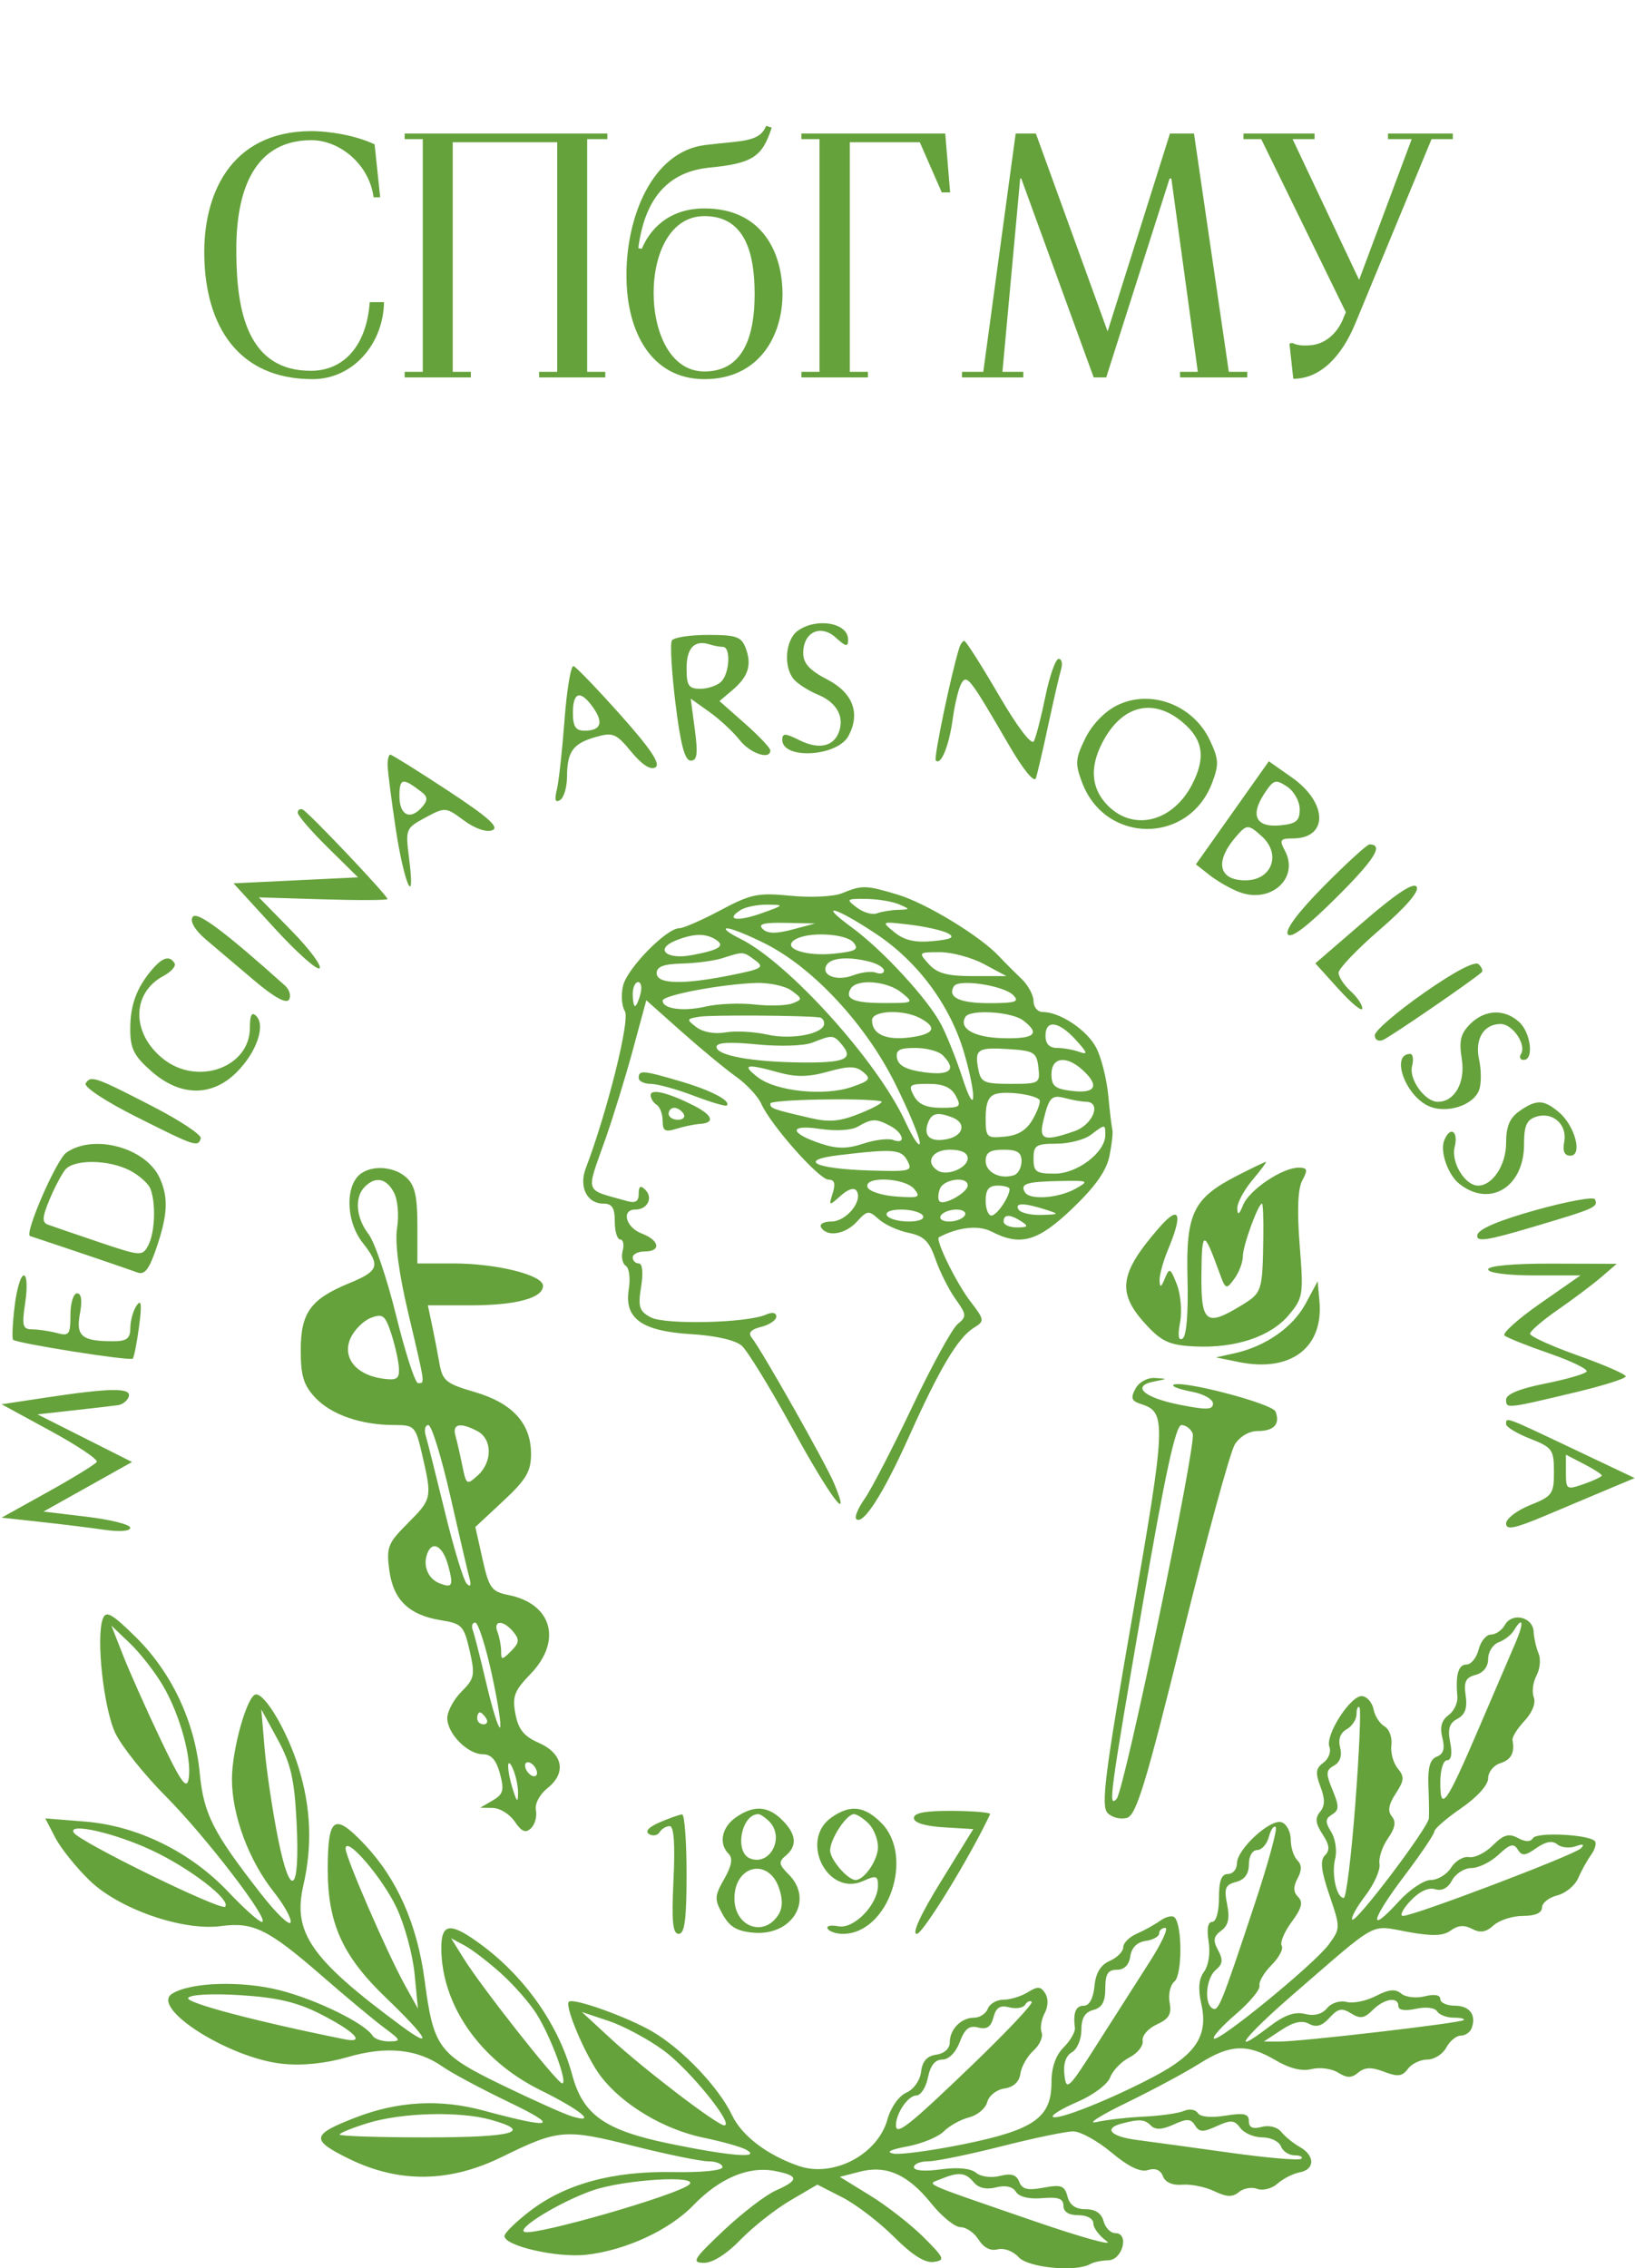
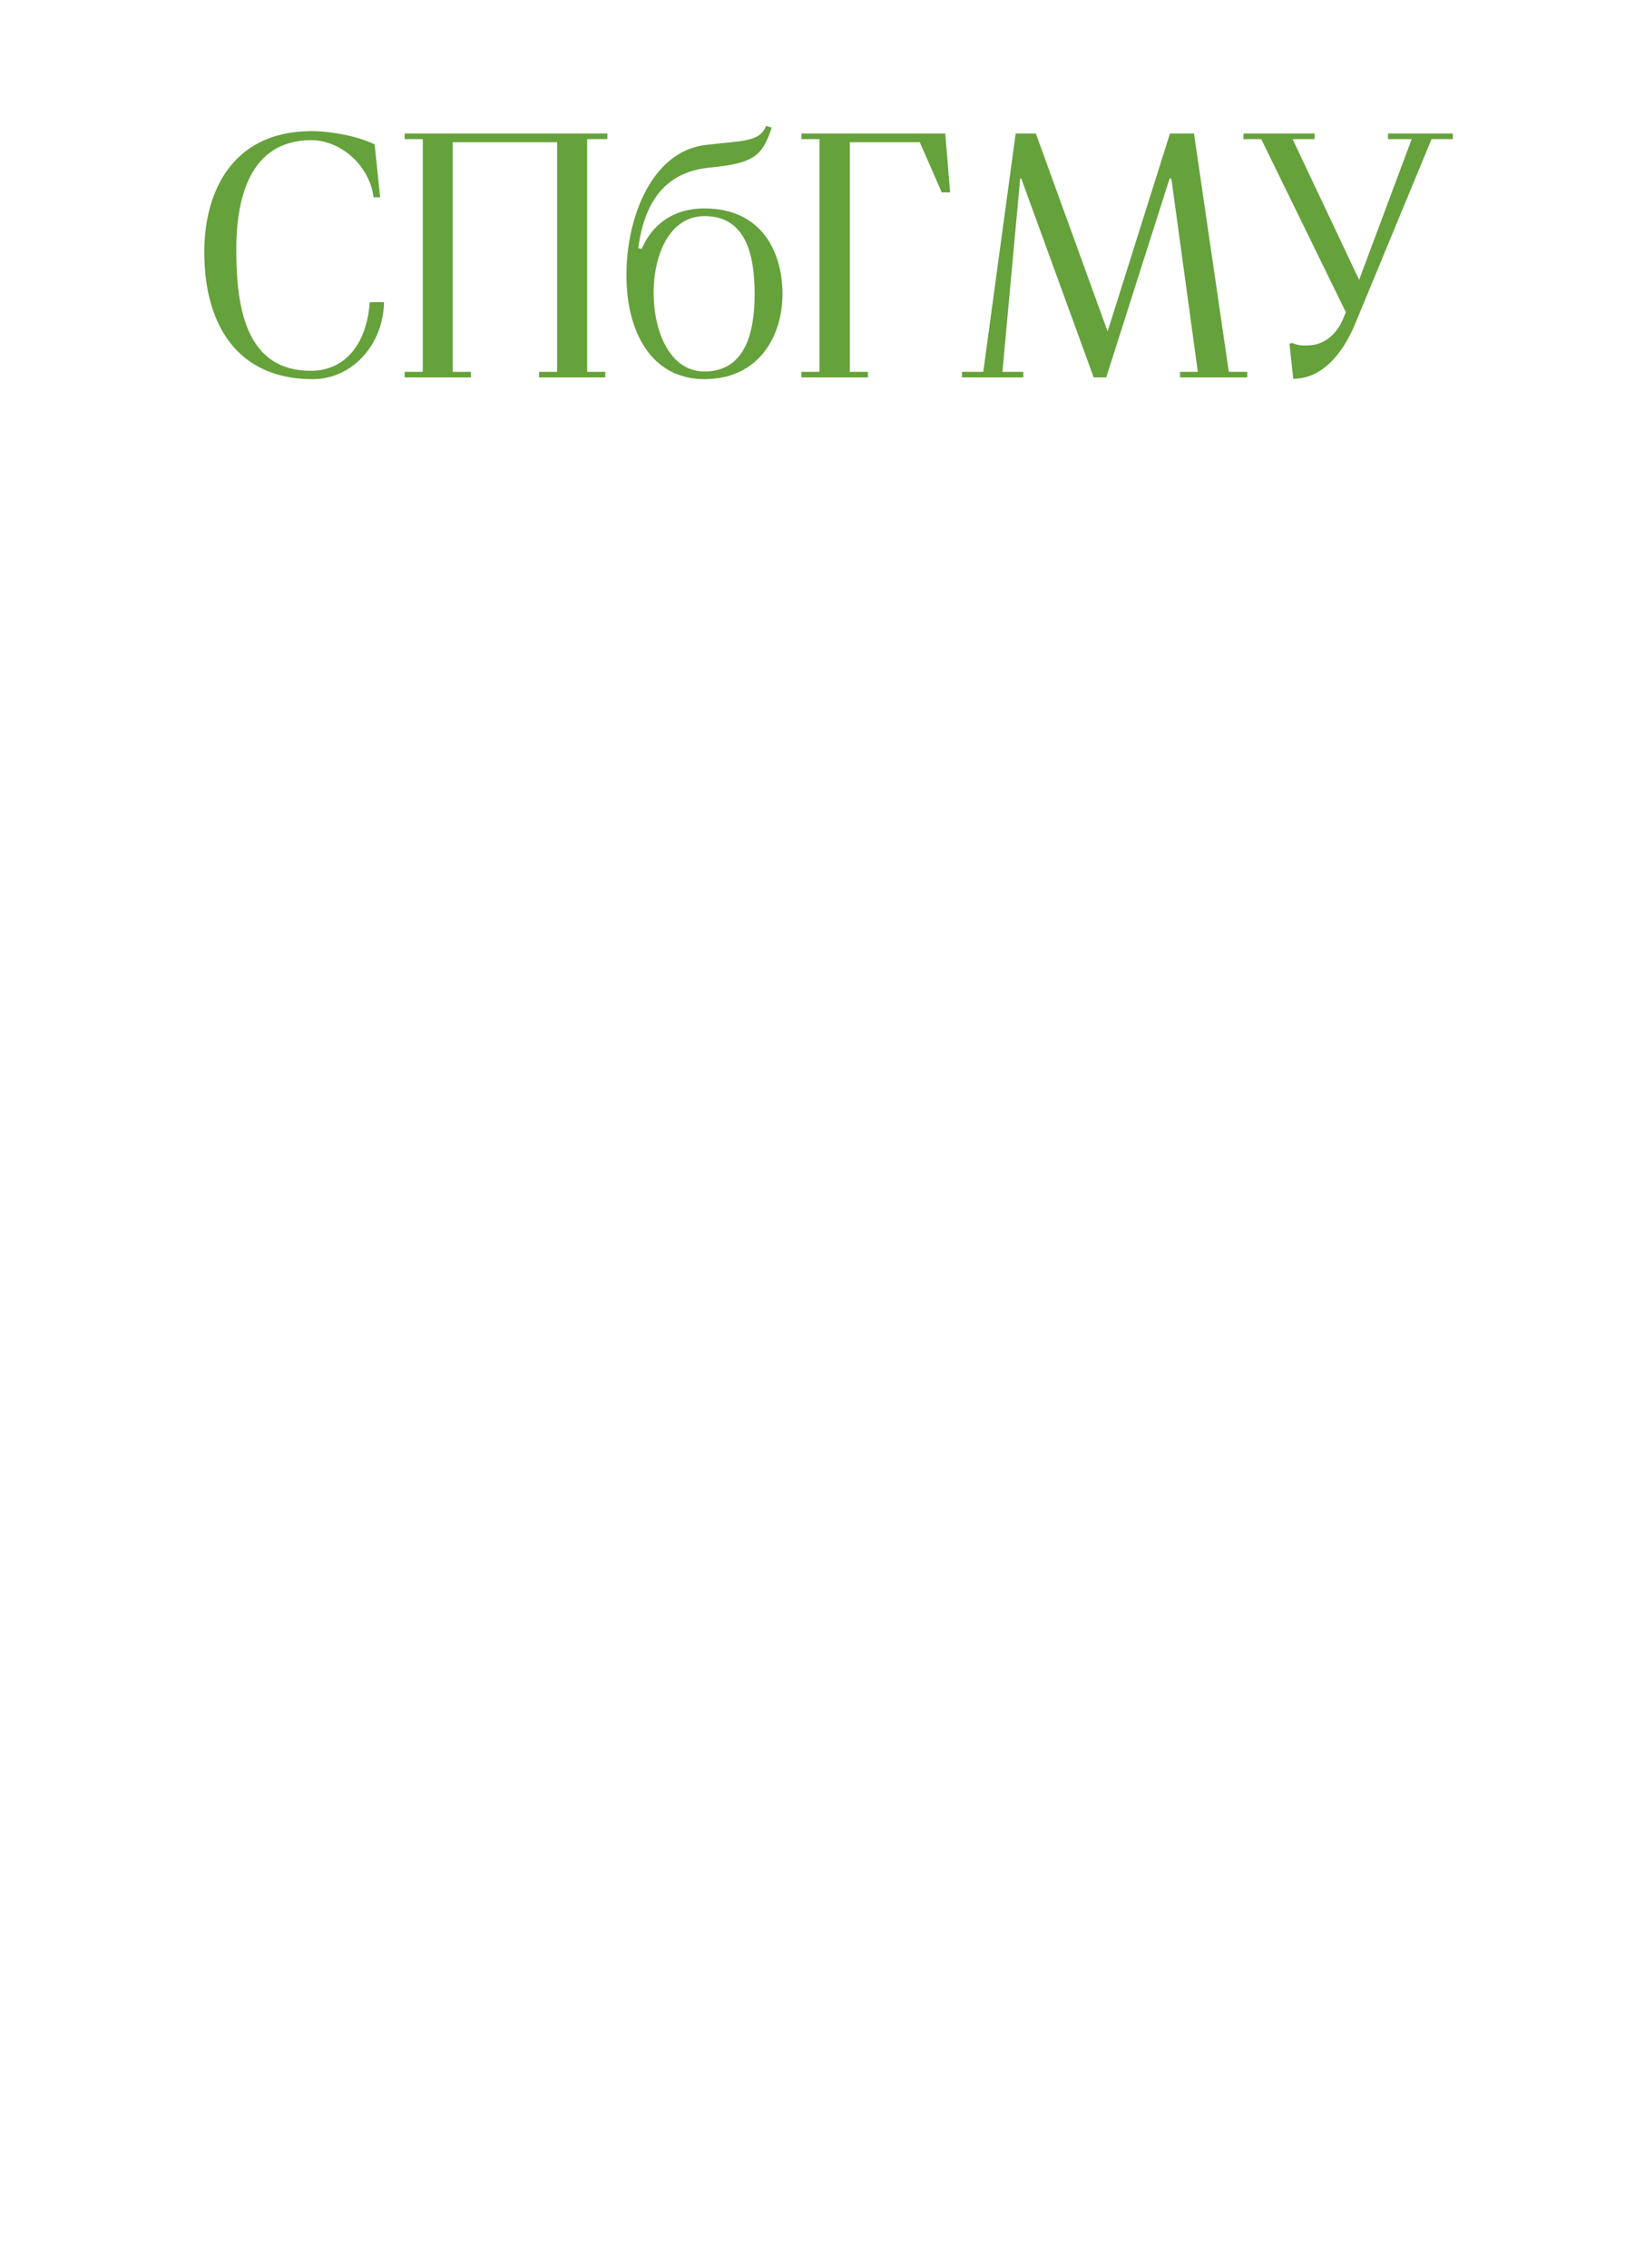
<svg xmlns="http://www.w3.org/2000/svg" width="845" height="1172" viewBox="0 0 845 1172" fill="none">
  <path d="M161.563 195.9C123.043 195.9 106.123 168.36 105.583 132C105.043 101.22 118.543 68.1 160.483 67.74C170.743 67.74 184.063 70.08 193.603 74.58L196.483 101.94H193.063C190.903 85.02 175.603 72.24 160.483 72.42C129.163 72.78 121.603 102.12 122.143 132C122.503 159.54 127.363 192.12 161.383 191.58C177.943 191.22 189.463 178.44 191.083 156.12H198.463C198.103 177.9 182.263 195.9 161.563 195.9ZM209.138 195V192.12H218.498V71.88H209.138V69H313.898V71.88H303.458V192.12H312.818V195H278.618V192.12H287.978V73.5H233.978V192.12H243.338V195H209.138ZM364.088 191.94C384.968 191.94 390.008 172.14 390.008 151.98C390.008 131.64 385.508 111.66 364.088 111.66C346.268 111.66 337.808 131.28 337.808 151.26C337.808 171.42 346.268 191.94 364.088 191.94ZM364.088 195.9C336.728 195.9 323.768 171.6 323.768 142.44C323.588 112.74 336.728 78.36 364.448 74.94C383.168 72.6 392.528 73.68 395.948 65.04L398.828 65.94C393.968 80.88 389.288 84.48 366.248 86.64C349.868 88.44 333.848 97.44 329.888 128.22L331.688 128.58C335.468 119.4 344.828 107.7 364.088 107.7C393.968 107.7 404.408 130.56 404.408 151.98C404.408 173.22 392.528 195.9 364.088 195.9ZM414.182 195V192.12H423.542V71.88H414.182V69H488.522L491.042 99.42H486.722L475.382 73.5H439.202V192.12H448.562V195H414.182ZM497.196 195V192.12H508.176L524.916 69H535.356L572.436 171.24L604.656 69H617.076L635.076 192.12H644.616V195H609.876V192.12H619.056L605.376 92.22H604.476L571.716 195H565.236L527.796 92.22H527.256L518.076 192.12H528.876V195H497.196ZM668.394 195.72L666.414 177.54L667.854 177.18C670.734 178.62 673.974 178.62 676.674 178.44C684.774 178.08 691.434 172.14 694.494 163.86L695.574 161.34L651.834 71.88H642.654V69H679.374V71.88H668.034L702.414 144.6L729.594 71.88H717.354V69H750.834V71.88H739.854L700.614 166.74C693.414 184.38 682.254 195.72 668.394 195.72Z" fill="#65A23B" />
-   <path fill-rule="evenodd" clip-rule="evenodd" d="M412.23 325.977C405.905 330.603 404.783 344.382 410.196 350.908C412.165 353.283 417.857 356.917 422.847 358.983C432.465 362.967 436.558 370.436 433.497 378.413C430.65 385.842 423.026 387.36 413.204 382.461C405.831 378.781 404.297 378.737 404.297 382.207C404.297 392.624 432.771 390.976 438.521 380.228C444.791 368.509 440.793 357.938 427.484 351.05C418.438 346.371 415.118 342.721 415.118 337.463C415.118 326.589 424.074 322.315 431.939 329.437C437.266 334.259 438.305 334.417 438.305 330.412C438.305 321.746 421.845 318.943 412.23 325.977ZM347.236 330.931C346.259 332.515 347.097 347.128 349.097 363.406C351.71 384.685 353.926 393.005 356.981 393.005C360.31 393.005 360.768 389.544 359.105 376.993L356.984 360.984L366.595 367.832C371.879 371.596 378.9 378.106 382.196 382.294C387.729 389.333 398.114 392.844 398.114 387.676C398.114 386.448 392.203 380.219 384.975 373.838L371.836 362.234L378.343 356.741C386.706 349.686 388.663 343.689 385.442 335.014C383.191 328.961 380.656 328.055 365.934 328.055C356.628 328.055 348.213 329.351 347.236 330.931ZM373.635 334.241C377.772 334.241 377.11 347.831 372.763 352.179C370.723 354.22 365.854 355.89 361.943 355.89C355.911 355.89 354.832 354.288 354.832 345.322C354.832 334.763 358.922 330.486 366.679 332.939C368.942 333.656 372.074 334.241 373.635 334.241ZM495.675 335.014C491.294 349.408 482.489 391.724 483.624 392.915C486.292 395.711 490.469 385.461 492.407 371.355C493.483 363.536 495.508 355.284 496.912 353.014C499.79 348.353 501.166 350.15 521.465 385.037C528.835 397.703 534.517 404.652 535.377 402.048C536.175 399.626 539.062 387.205 541.795 374.448C544.528 361.69 547.496 348.817 548.389 345.839C549.286 342.86 548.723 340.426 547.14 340.426C545.557 340.426 542.478 349.126 540.299 359.757C538.119 370.39 535.436 380.831 534.338 382.962C533.142 385.285 525.836 375.682 516.107 358.993C507.176 343.677 499.19 331.148 498.362 331.148C497.53 331.148 496.321 332.889 495.675 335.014ZM291.755 372.02C290.571 387.815 288.774 404.077 287.76 408.156C286.483 413.287 287.009 414.902 289.458 413.386C291.405 412.183 293.022 406.755 293.047 401.327C293.112 388.303 296.086 384.184 307.865 380.803C316.765 378.249 318.441 378.944 326.263 388.439C331.809 395.173 336.255 398.027 338.768 396.472C341.535 394.761 336.32 386.943 320.822 369.564C308.805 356.088 297.833 344.67 296.438 344.184C295.044 343.702 292.936 356.228 291.755 372.02ZM306.61 365.673C312.072 373.476 310.524 377.54 302.093 377.54C297.486 377.54 296.092 375.385 296.092 368.262C296.092 357.332 300.08 356.348 306.61 365.673ZM577.259 364.489C570.803 367.711 564.336 374.457 560.848 381.598C555.726 392.089 555.556 394.61 559.306 404.463C571.381 436.205 614.354 436.286 626.411 404.59C630.063 395.002 629.914 392.25 625.224 382.365C616.559 364.093 594.506 355.875 577.259 364.489ZM611.195 373.176C621.851 382.146 623.267 391.452 616.089 405.342C606.143 424.582 585.986 429.686 572.649 416.34C563.989 407.68 562.988 396.7 569.678 383.76C579.695 364.387 595.857 360.264 611.195 373.176ZM200.321 395.324C200.355 398.303 202.22 412.922 204.458 427.814C208.78 456.568 214.846 470.406 211.454 443.77C209.485 428.318 209.63 427.944 219.832 422.448C230.059 416.94 230.356 416.962 239.742 423.905C245.43 428.111 251.354 430.153 254.439 428.968C258.27 427.496 252.312 422.192 231.389 408.447C215.869 398.253 202.516 389.912 201.713 389.912C200.909 389.912 200.284 392.346 200.321 395.324ZM618.073 446.597L625.209 452.214C629.135 455.303 635.989 459.216 640.438 460.908C656.805 467.134 671.638 453.695 664.051 439.515C661.093 433.981 661.594 433.211 668.138 433.211C686.577 433.211 686.28 414.766 667.631 401.683L655.757 393.354L618.073 446.597ZM218.067 409.359C221.004 411.633 221.1 413.43 218.463 416.612C212.286 424.057 206.436 421.511 206.436 411.379C206.436 401.909 208.075 401.624 218.067 409.359ZM671.719 418.125C671.719 424.165 669.919 425.652 661.649 426.45C649.162 427.654 645.984 421.418 653.354 410.167C658.168 402.815 659.235 402.478 665.183 406.427C668.788 408.821 671.719 414.067 671.719 418.125ZM153.88 419.925C153.88 421.406 160.898 429.525 169.474 437.968L185.067 453.315L120.679 456.408L141.789 479.474C153.397 492.164 163.915 501.523 165.164 500.276C166.41 499.027 159.859 490.28 150.606 480.835L133.784 463.663L167.022 464.675C185.302 465.231 200.259 465.16 200.256 464.517C200.25 462.683 159.231 419.417 156.405 418.264C155.014 417.695 153.88 418.443 153.88 419.925ZM652.152 432.144C662.36 441.386 657.318 454.861 643.653 454.861C629.775 454.861 627.639 445.277 638.66 432.438C644.377 425.782 645.106 425.764 652.152 432.144ZM684.397 457.639C671.15 470.993 664.098 480.368 665.538 482.7C667.084 485.202 675.28 479.032 690.494 463.914C710.462 444.07 715.325 436.304 707.779 436.304C706.557 436.304 696.037 445.904 684.397 457.639ZM704.836 476.134L679.787 497.75L691.857 511.098C698.495 518.444 703.982 522.925 704.053 521.063C704.124 519.201 701.398 515.156 697.997 512.079C694.596 509.001 691.814 504.733 691.814 502.596C691.814 500.459 701.407 490.429 713.13 480.309C726.597 468.686 733.606 460.549 732.165 458.214C730.619 455.712 721.771 461.514 704.836 476.134ZM435.213 461.514C430.913 463.277 419.137 463.861 408.663 462.831C391.739 461.164 388.079 461.916 372.395 470.291C362.799 475.413 353.184 479.61 351.026 479.619C344.432 479.644 324.303 500.181 322.043 509.19C320.871 513.857 321.288 519.854 322.967 522.517C325.712 526.872 313.866 574.368 302.717 603.704C299.097 613.224 303.376 621.874 311.705 621.874C316.342 621.874 317.733 624.015 317.733 631.153C317.733 636.256 318.995 640.431 320.534 640.431C322.077 640.431 322.652 643.057 321.811 646.267C320.973 649.478 321.706 652.982 323.443 654.055C325.181 655.132 325.867 660.522 324.974 666.04C322.507 681.257 331.577 687.795 357.327 689.351C369.885 690.108 380.118 692.453 383.358 695.311C386.292 697.902 398.117 717.202 409.636 738.199C429.376 774.187 440.401 788.714 431.089 766.464C426.748 756.094 393.477 697.281 388.425 691.046C386.49 688.655 388.073 686.91 393.393 685.574C397.691 684.495 401.206 682.098 401.206 680.248C401.206 678.195 399.097 677.814 395.795 679.274C385.995 683.601 343.653 684.585 336.31 680.654C330.365 677.468 329.673 675.275 331.333 664.88C332.511 657.522 332.041 652.803 330.137 652.803C328.415 652.803 327.008 651.411 327.008 649.71C327.008 648.009 329.79 646.617 333.191 646.617C341.86 646.617 340.901 640.858 331.645 637.338C323.388 634.196 320.945 624.967 328.371 624.967C334.595 624.967 337.665 618.927 333.54 614.801C331.015 612.274 330.099 612.812 330.099 616.824C330.099 620.813 328.43 621.816 323.916 620.535C301.623 614.21 302.724 617.346 312.799 588.803C316.886 577.223 323.332 556.291 327.125 542.286L334.02 516.823L352.217 533.008C362.227 541.909 374.909 552.388 380.399 556.291C385.893 560.194 391.776 566.528 393.477 570.366C398.318 581.287 423.332 609.503 428.177 609.503C431.281 609.503 431.914 611.51 430.372 616.462C428.26 623.257 428.356 623.291 434.496 617.807C438.394 614.325 441.526 613.397 442.741 615.361C446.003 620.643 437.291 631.153 429.648 631.153C425.657 631.153 423.329 632.523 424.392 634.246C427.54 639.34 436.969 637.756 442.964 631.128C448.176 625.369 448.986 625.283 454.137 629.947C457.194 632.712 464.141 635.885 469.579 636.998C477.509 638.622 480.263 641.328 483.503 650.684C485.723 657.099 490.357 666.306 493.801 671.146C499.607 679.302 499.688 680.248 494.911 684.158C492.079 686.474 481.497 705.767 471.397 727.031C461.297 748.294 450.263 769.597 446.878 774.376C443.492 779.151 441.535 783.871 442.528 784.864C445.959 788.297 456.554 771.769 469.684 742.495C485.442 707.363 495.02 691.234 503.129 686.168C508.993 682.503 508.95 682.163 501.388 672.244C494.092 662.675 483.185 640.357 485.269 639.262C495.288 633.998 505.741 632.888 512.502 636.364C527.459 644.059 536.406 641.48 554.356 624.305C566.079 613.088 571.876 604.848 573.397 597.243C574.603 591.227 575.28 585.193 574.909 583.832C574.535 582.468 573.57 574.421 572.763 565.947C571.956 557.472 569.174 546.431 566.58 541.414C561.844 532.253 547.882 522.904 538.935 522.904C536.298 522.904 534.143 520.364 534.143 517.259C534.143 514.154 531.312 508.936 527.852 505.661C524.393 502.386 519.174 497.159 516.259 494.041C506.523 483.637 478.65 466.673 464.085 462.29C447.474 457.286 445.644 457.24 435.213 461.514ZM464.583 467.233C470.568 469.806 470.553 469.899 464.064 470.109C460.375 470.226 455.466 471.052 453.153 471.94C450.841 472.827 446.207 471.482 442.852 468.946C437.083 464.582 437.334 464.344 447.579 464.455C453.531 464.52 461.182 465.77 464.583 467.233ZM393.594 471.869C381.045 476.341 374.609 475.354 382.746 470.205C385.247 468.621 391.467 467.366 396.568 467.415C405.518 467.502 405.413 467.656 393.594 471.869ZM99.524 473.826C98.083 476.162 100.776 480.655 106.56 485.564C111.714 489.94 122.97 499.475 131.577 506.756C141.714 515.329 147.978 518.765 149.372 516.511C150.553 514.596 149.616 511.324 147.288 509.239C115.624 480.856 101.604 470.461 99.524 473.826ZM453.039 482.706C474.637 497.131 491.294 519.78 498.38 544.343C505.027 567.379 504.205 577.999 497.409 556.925C494.389 547.569 489.445 535.173 486.422 529.377C479.58 516.26 456.146 490.809 440.16 479.134C421.932 465.819 431.899 468.584 453.039 482.706ZM409.457 480.29C401.023 482.527 396.615 482.434 394.154 479.972C391.603 477.42 394.713 476.595 405.998 476.83L421.301 477.151L409.457 480.29ZM490.036 482.295C493.669 484.33 491.619 485.363 482.165 486.266C472.952 487.144 467.415 485.882 462.345 481.747C455.314 476.016 455.317 476.013 470.216 477.779C478.418 478.75 487.334 480.785 490.036 482.295ZM395.811 487.735C420.401 500.202 447.344 529.241 462.493 559.603C469.594 573.833 475.391 587.751 475.373 590.531C475.357 593.312 471.916 588.221 467.727 579.221C453.178 547.959 407.271 497.202 382.505 485.001C376.637 482.109 373.62 479.712 375.802 479.675C377.985 479.635 386.988 483.263 395.811 487.735ZM369.848 485.449C375.057 488.752 371.901 490.812 357.482 493.519C344.327 495.987 338.202 490.382 349.224 485.96C358.409 482.273 364.595 482.121 369.848 485.449ZM441.118 487.002C444.055 490.54 442.333 491.555 431.451 492.708C416.228 494.316 403.787 489.971 410.836 485.505C417.532 481.262 437.164 482.233 441.118 487.002ZM390.209 496.104C395.267 499.803 393.99 500.607 377.92 503.836C352.736 508.896 339.374 508.537 339.374 502.8C339.374 499.454 343.031 498.074 352.513 497.852C359.741 497.682 369.131 496.429 373.382 495.068C384.304 491.567 383.982 491.548 390.209 496.104ZM508.604 498.161L520.139 504.347H502.888C489.563 504.347 484.363 502.939 480.041 498.161C474.541 492.083 474.64 491.975 485.757 491.975C491.977 491.975 502.257 494.759 508.604 498.161ZM79.011 500.481C70.729 509.982 67.316 519.078 67.316 531.659C67.316 541.813 69.186 545.555 78.244 553.51C93.207 566.655 109.503 566.822 122.358 553.962C132.591 543.725 137.377 529.9 132.409 524.929C130.121 522.641 129.147 524.459 129.147 531.025C129.147 551.444 102.26 561.211 84.505 547.241C67.872 534.149 67.829 513.177 84.418 504.294C88.499 502.11 91.108 499.138 90.215 497.694C87.723 493.661 84.192 494.539 79.011 500.481ZM449.898 497.017C453.725 498.043 456.854 500.069 456.854 501.517C456.854 502.967 455.008 503.443 452.748 502.577C450.492 501.711 445.159 502.327 440.898 503.948C432.319 507.211 423.957 503.873 427.271 498.507C429.599 494.737 439.065 494.112 449.898 497.017ZM735.999 512.966C722.086 522.684 710.629 532.525 710.533 534.833C710.437 537.186 712.261 538.3 714.682 537.372C718.129 536.048 760.428 507.053 765.804 502.327C766.543 501.681 765.829 499.834 764.218 498.223C762.379 496.382 751.911 501.851 735.999 512.966ZM330.996 513.625C330.106 517.027 328.844 519.811 328.192 519.811C327.543 519.811 327.008 517.027 327.008 513.625C327.008 510.223 328.269 507.439 329.809 507.439C331.352 507.439 331.883 510.223 330.996 513.625ZM409.117 511.859C414.799 516.044 414.824 516.39 409.565 518.428C406.508 519.613 397.743 519.876 390.082 519.013C382.421 518.15 371.007 518.626 364.719 520.077C353.064 522.764 342.466 521.305 342.466 517.009C342.466 514.222 372.442 508.537 390.568 507.888C397.468 507.64 405.815 509.428 409.117 511.859ZM465.922 512.852C472.476 518.175 472.33 518.264 457.25 518.264C441.127 518.264 436.341 516.211 439.724 510.739C442.899 505.596 458.545 506.858 465.922 512.852ZM523.638 514.16C527.045 517.572 525.011 518.274 511.618 518.32C495.95 518.376 489.452 515.314 493.013 509.552C495.421 505.652 518.621 509.144 523.638 514.16ZM423.62 525.693C424.896 525.86 425.938 527.274 425.938 528.833C425.938 534.161 409.253 537.421 396.568 534.573C389.767 533.045 380.028 532.532 374.927 533.432C369.418 534.403 363.352 533.326 359.992 530.781C354.619 526.714 354.699 526.433 361.538 525.316C367.483 524.342 415.563 524.636 423.62 525.693ZM475.608 526.105C484.74 530.994 482.789 534.446 469.993 536.051C457.803 537.582 450.671 534.301 450.671 527.165C450.671 522.059 466.769 521.373 475.608 526.105ZM528.733 527.209C537.875 534.152 534.839 536.84 518.33 536.422C503.419 536.048 495.261 531.387 498.977 525.372C501.428 521.404 522.828 522.724 528.733 527.209ZM759.797 529.12C754.876 534.044 753.976 537.792 755.469 547.145C757.414 559.316 751.834 569.296 743.084 569.296C736.441 569.296 728.013 557.602 729.781 550.841C730.687 547.383 730.245 544.553 728.804 544.553C718.84 544.553 725.821 565.257 737.801 571.229C747.131 575.884 761.89 571.226 764.571 562.783C765.616 559.486 765.551 552.585 764.422 547.451C762.094 536.849 766.8 529.089 775.555 529.089C781.803 529.089 789.047 539.794 786.067 544.618C785.037 546.282 785.671 547.646 787.47 547.646C792.874 547.646 791.161 533.518 785.09 528.022C777.478 521.131 767.344 521.571 759.797 529.12ZM556.019 537.316C562.054 543.941 562.41 545.147 557.85 543.502C554.736 542.379 549.518 541.461 546.256 541.461C542.389 541.461 540.327 539.311 540.327 535.275C540.327 526.671 547.128 527.555 556.019 537.316ZM435.275 539.988C441.269 547.213 436.555 549.214 414.085 548.97C388.536 548.692 370.29 545.339 370.29 540.919C370.29 538.637 377.002 538.229 391.319 539.642C403.197 540.811 415.64 540.4 419.916 538.689C430.239 534.567 430.817 534.616 435.275 539.988ZM487.151 545.172C494.611 552.635 491.217 555.842 477.762 554.039C468.627 552.817 464.348 550.646 463.625 546.873C462.799 542.583 464.744 541.461 473.014 541.461C478.749 541.461 485.111 543.131 487.151 545.172ZM536.666 551.512C537.618 559.776 537.213 560.018 522.343 560.018C508.514 560.018 506.9 559.282 505.577 552.36C503.614 542.085 505.281 541.021 521.663 542.092C534.4 542.923 535.779 543.789 536.666 551.512ZM559.405 552.765C568.373 560.887 566.376 565.115 554.239 563.698C545.242 562.646 543.418 561.187 543.418 555.041C543.418 546.242 551.008 545.163 559.405 552.765ZM402.439 554.123C411.386 556.606 417.959 556.501 427.923 553.708C438.697 550.69 442.305 550.736 446.16 553.937C450.343 557.41 449.57 558.409 440.203 561.632C426.093 566.485 401.172 563.927 391.714 556.653C383.061 550 385.516 549.422 402.439 554.123ZM330.099 556.925C330.099 558.626 332.866 560.018 336.249 560.018C339.631 560.018 349.635 562.767 358.48 566.129C367.322 569.491 375.023 571.777 375.592 571.211C377.963 568.835 367.659 563.423 351.951 558.787C332.282 552.981 330.099 552.796 330.099 556.925ZM44.293 559.752C43.183 561.549 54.452 569.012 70.271 576.96C101.035 592.418 102.244 592.823 103.774 588.224C104.359 586.474 93.263 579.073 79.119 571.773C49.134 556.306 46.899 555.533 44.293 559.752ZM493.953 566.203C496.97 571.842 496.303 572.389 486.44 572.389C478.786 572.389 474.652 570.58 472.312 566.203C469.295 560.565 469.962 560.018 479.824 560.018C487.479 560.018 491.613 561.827 493.953 566.203ZM336.283 565.814C336.283 567.527 337.674 569.791 339.374 570.843C341.075 571.894 342.466 575.618 342.466 579.119C342.466 584.309 343.746 585.076 349.422 583.276C353.249 582.06 358.811 580.903 361.788 580.706C369.696 580.174 368.404 576.255 358.697 571.313C345.511 564.601 336.283 562.337 336.283 565.814ZM537.145 568.176C537.955 568.984 536.524 573.394 533.964 577.978C530.687 583.848 526.374 586.594 519.363 587.275C509.871 588.199 509.411 587.745 509.411 577.452C509.411 569.794 510.984 566.228 514.821 565.183C520.389 563.667 534.536 565.563 537.145 568.176ZM455.308 569.008C457.009 569.358 452.319 572.111 444.89 575.126C434.14 579.49 428.767 580 418.611 577.625C398.838 573.001 398.114 572.738 398.13 570.165C398.145 568.112 446.16 567.14 455.308 569.008ZM561.195 569.253C569.52 569.346 564.985 581.089 555.324 584.457C539.705 589.904 536.842 589.001 539.149 579.348C542.141 566.828 543.446 565.486 550.724 567.437C554.356 568.415 559.071 569.231 561.195 569.253ZM785.25 574.112C780.205 577.647 778.378 582.042 778.378 590.643C778.378 601.938 771.363 612.596 763.928 612.596C757.129 612.596 749.805 600.54 751.793 592.616C753.893 584.244 749.342 581.584 746.334 589.427C744.17 595.066 748.337 606.948 754.097 611.572C769.836 624.203 787.653 613.44 787.653 591.295C787.653 581.612 789.001 578.562 793.984 576.982C802.535 574.266 810.122 581.098 808.425 589.984C807.5 594.831 808.524 597.132 811.603 597.132C818.037 597.132 813.993 581.708 805.729 574.709C797.858 568.047 794.058 567.938 785.25 574.112ZM353.286 575.482C354.337 577.183 353.027 578.575 350.377 578.575C347.728 578.575 345.557 577.183 345.557 575.482C345.557 573.781 346.865 572.389 348.466 572.389C350.068 572.389 352.235 573.781 353.286 575.482ZM492.154 577.359C499.685 580.251 497.95 586.959 489.241 588.623C480.681 590.262 476.999 586.935 479.67 579.973C481.543 575.092 484.589 574.455 492.154 577.359ZM460.15 581.776C467.081 585.487 468.321 591.592 461.618 589.019C459.139 588.07 452.183 588.917 446.16 590.903C437.875 593.64 432.594 593.652 424.436 590.961C407.834 585.478 407.438 580.832 423.783 583.285C432.066 584.525 440.064 584.033 443.437 582.07C450.649 577.876 452.792 577.839 460.15 581.776ZM571.242 586.446C571.242 595.397 556.823 606.41 545.103 606.41C535.473 606.41 534.143 605.473 534.143 598.678C534.143 591.784 535.42 590.946 545.919 590.946C552.396 590.946 560.394 588.902 563.696 586.406C571.239 580.696 571.242 580.696 571.242 586.446ZM34.291 595.554C29.122 599.176 12.409 637.626 15.553 638.659C32.127 644.103 67.108 655.97 70.825 657.414C74.738 658.933 77.004 656.069 80.872 644.715C86.721 627.531 87.123 618.738 82.511 608.612C75.382 592.962 48.41 585.66 34.291 595.554ZM468.97 599.757C471.833 605.108 470.562 605.433 449.289 604.771C420.831 603.883 412.02 599.411 433.667 596.844C462.039 593.479 465.776 593.788 468.97 599.757ZM500.136 598.471C500.136 603.438 489.51 607.851 484.706 604.882C477.901 600.673 481.67 594.039 490.861 594.039C496.85 594.039 500.136 595.607 500.136 598.471ZM527.96 599.968C527.96 603.228 526.223 606.481 524.096 607.196C517.035 609.574 509.411 605.767 509.411 599.863C509.411 595.452 511.665 594.039 518.686 594.039C525.765 594.039 527.96 595.443 527.96 599.968ZM67.093 604.749C71.906 607.239 76.705 611.526 77.762 614.281C80.674 621.871 80.062 637.035 76.581 643.54C73.585 649.141 72.729 649.082 51.075 641.767C38.752 637.604 26.899 633.547 24.735 632.746C21.631 631.601 21.811 628.876 25.576 619.861C28.201 613.576 31.88 606.583 33.753 604.329C38.27 598.882 56.189 599.108 67.093 604.749ZM639.498 607.394C616.602 619.109 612.855 626.851 613.721 660.646C614.175 678.39 613.201 690.368 611.204 691.605C609.034 692.945 608.598 690.152 609.896 683.23C610.966 677.517 610.205 668.681 608.205 663.597C604.863 655.098 604.362 654.85 602.034 660.535C600.102 665.254 599.45 665.527 599.283 661.685C599.165 658.917 601.153 651.655 603.704 645.547C611.535 626.798 609.609 622.196 599.029 634.363C578.056 658.475 576.959 668.264 593.298 685.5C600.702 693.31 605.033 695.128 617.607 695.703C638.595 696.659 656.669 690.616 666.002 679.522C673.505 670.599 673.74 669.096 671.7 643.308C670.278 625.295 670.729 614.241 673.073 609.862C676.031 604.332 675.716 603.32 671.054 603.33C662.632 603.345 645.567 614.878 642.438 622.666C640.447 627.618 639.594 628.122 639.452 624.432C639.347 621.584 642.859 614.974 647.261 609.741C651.663 604.508 654.792 600.265 654.217 600.311C653.642 600.361 647.017 603.546 639.498 607.394ZM184.554 608.244C178.312 615.772 179.636 632.186 187.269 641.894C196.785 653.996 195.922 656.669 180.47 663.028C160.493 671.245 155.425 678.263 155.425 697.723C155.425 710.864 156.928 715.763 162.926 722.147C171.171 730.928 186.514 736.266 203.586 736.291C214.345 736.309 214.75 736.742 218.271 752.008C223.341 773.977 223.208 774.583 210.678 787.118C200.426 797.374 199.613 799.459 201.209 811.366C203.264 826.703 211.374 834.513 228 837.173C238.697 838.883 239.782 840.04 242.713 852.85C245.607 865.5 245.251 867.306 238.524 874.033C234.477 878.082 231.169 884.239 231.169 887.719C231.169 895.766 241.683 906.415 249.629 906.415C253.895 906.415 256.526 909.431 258.4 916.467C260.672 925.006 260.103 927.084 254.625 930.276L248.173 934.031L254.752 934.142C258.369 934.201 263.454 937.38 266.051 941.209C269.622 946.477 271.663 947.309 274.445 944.63C276.467 942.685 277.604 938.509 276.971 935.352C276.303 932.024 278.85 927.187 283.033 923.843C292.914 915.938 290.926 905.997 278.353 900.461C270.76 897.118 267.869 893.518 266.373 885.545C264.691 876.566 265.813 873.578 274.065 865.061C290.697 847.892 285.401 828.655 262.796 824.133C254.013 822.377 252.742 820.617 249.378 805.589L245.665 788.983L260.057 775.576C271.959 764.485 274.451 760.269 274.451 751.201C274.451 735.452 264.83 724.909 245.267 719.218C230.557 714.941 228.671 713.413 227.119 704.499C226.164 699.031 224.426 690.031 223.251 684.504L221.121 674.452H242.948C266.731 674.452 280.634 670.723 280.634 664.345C280.634 658.769 256.637 652.803 234.217 652.803H215.711V633.179C215.711 618.095 214.403 612.37 210.057 608.436C202.881 601.941 189.869 601.842 184.554 608.244ZM203.564 616.1C205.565 619.839 206.285 627.772 205.225 634.403C204.01 642.009 206.059 657.556 211.077 678.81C219.897 716.156 219.69 714.659 216.064 714.659C214.558 714.659 209.472 699.003 204.764 679.865C200.052 660.73 193.634 641.752 190.496 637.694C183.964 629.241 183.098 618.624 188.505 613.214C194.064 607.653 199.616 608.717 203.564 616.1ZM472.482 614.346C476.04 618.636 474.961 619.078 463.053 618.212C455.658 617.674 449.032 615.497 448.334 613.369C446.435 607.592 467.588 608.448 472.482 614.346ZM500.136 612.488C500.136 616.125 487.9 623.037 485.578 620.711C484.663 619.796 484.737 616.901 485.745 614.275C487.723 609.119 500.136 607.576 500.136 612.488ZM555.784 614.232C547.106 619.094 532.276 620.17 529.772 616.119C527.03 611.677 530.313 610.573 547.27 610.23C562.747 609.914 563.149 610.103 555.784 614.232ZM521.777 614.346C521.777 618.373 515.149 628.06 512.394 628.06C510.753 628.06 509.411 624.581 509.411 620.328C509.411 614.659 511.059 612.596 515.594 612.596C518.995 612.596 521.777 613.384 521.777 614.346ZM793.836 625.205C774.742 630.519 764.141 635.022 763.538 638.071C762.784 641.894 768.185 641.106 792.704 633.813C824.699 624.299 826.004 623.711 824.3 619.647C823.697 618.209 809.989 620.711 793.836 625.205ZM540.327 624.967C547.706 627.333 547.61 627.457 538.19 627.751C532.765 627.921 527.466 626.668 526.414 624.967C524.216 621.41 529.225 621.41 540.327 624.967ZM652.906 639.658C652.501 667.209 652.254 667.973 641.576 674.487C623.258 685.661 620.68 683.629 620.918 658.215C621.131 635.35 622.108 635.269 630.165 657.442C633.402 666.355 633.711 666.482 637.943 660.717C640.367 657.414 642.349 652.15 642.349 649.02C642.349 643.611 650.269 621.871 652.239 621.874C652.752 621.877 653.052 629.879 652.906 639.658ZM476.949 628.06C478.062 629.86 474.98 631.153 469.585 631.153C464.484 631.153 459.451 629.761 458.4 628.06C457.287 626.26 460.369 624.967 465.764 624.967C470.865 624.967 475.898 626.359 476.949 628.06ZM498.59 628.06C497.539 629.761 493.897 631.153 490.497 631.153C487.096 631.153 485.173 629.761 486.224 628.06C487.275 626.359 490.917 624.967 494.318 624.967C497.718 624.967 499.641 626.359 498.59 628.06ZM527.96 631.153C531.71 633.578 531.265 634.159 525.642 634.199C521.814 634.224 518.686 632.854 518.686 631.153C518.686 627.277 521.966 627.277 527.96 631.153ZM769.103 655.895C769.103 657.689 779.12 658.988 792.97 658.988H816.84L796.025 673.484C784.573 681.458 776.269 688.911 777.565 690.05C778.863 691.185 789.251 695.335 800.653 699.269C812.051 703.207 820.76 707.428 820.003 708.656C819.245 709.881 809.569 712.683 798.501 714.885C785.334 717.505 778.378 720.369 778.378 723.174C778.378 727.931 778.427 727.924 814.704 719.261C828.733 715.909 840.209 712.265 840.209 711.161C840.209 710.057 829.08 705.195 815.477 700.361C801.874 695.524 790.744 690.473 790.744 689.134C790.744 687.792 797.236 682.203 805.176 676.707C813.112 671.214 823.196 663.634 827.589 659.86L835.572 652.997L802.338 652.902C782.177 652.84 769.103 654.018 769.103 655.895ZM7.537 675.043C6.492 683.873 6.143 691.605 6.764 692.227C8.622 694.086 67.281 703.355 68.605 701.997C69.279 701.308 70.753 693.783 71.885 685.277C73.378 674.026 73.05 671.078 70.676 674.452C68.88 677.004 67.39 682.222 67.362 686.051C67.325 691.667 65.575 693.009 58.294 693.009C42.289 693.009 39.13 690.353 41.309 678.733C42.583 671.941 42.063 668.267 39.834 668.267C37.946 668.267 36.4 673.299 36.4 679.454C36.4 689.542 35.72 690.455 29.444 688.772C25.619 687.749 19.894 686.889 16.725 686.867C11.655 686.83 11.216 685.16 13.052 672.906C14.242 664.967 13.915 658.988 12.289 658.988C10.718 658.988 8.582 666.213 7.537 675.043ZM674.81 673.506C668.222 685.757 654.168 695.617 638.206 699.177L628.436 701.357L640.327 703.769C667.094 709.197 684.082 696.328 681.918 672.269L680.993 662.007L674.81 673.506ZM206.198 707.165C206.399 712.55 204.968 713.373 197.347 712.253C183.738 710.255 176.717 701.178 181.188 691.361C183.145 687.065 187.887 682.358 191.727 680.901C197.898 678.563 199.128 679.559 202.334 689.499C204.328 695.682 206.069 703.633 206.198 707.165ZM586.812 717.545C584.211 722.401 584.774 723.891 589.798 725.487C602.906 729.647 602.687 734.846 585.139 835.657C570.85 917.741 568.914 933.245 572.501 936.833C574.829 939.165 579.348 940.241 582.539 939.23C587.3 937.718 592.423 920.874 611.087 845.353C623.595 794.736 635.779 750.19 638.159 746.361C640.713 742.257 645.558 739.402 649.966 739.402C658.431 739.402 661.711 735.842 659.222 729.353C657.599 725.119 609.377 712.593 606.35 715.618C605.587 716.385 609.896 717.935 615.925 719.067C621.956 720.199 626.891 722.957 626.891 725.194C626.891 728.494 623.567 728.599 609.346 725.747C590.886 722.048 584.514 716.076 596.568 713.772C603.614 712.426 603.617 712.405 596.856 711.987C592.936 711.746 588.642 714.121 586.812 717.545ZM24.034 722.064L0.847 725.574L26.127 739.334C40.029 746.902 50.779 754.108 50.012 755.352C49.245 756.592 37.871 763.579 24.732 770.881L0.847 784.152L20.942 786.351C31.994 787.56 46.948 789.407 54.176 790.455C61.884 791.572 67.316 791.123 67.316 789.37C67.316 787.724 57.231 785.173 44.902 783.698L22.488 781.013L68.231 755.401L19.396 730.788L37.946 728.719C48.148 727.581 58.468 726.387 60.876 726.066C63.287 725.747 65.838 723.746 66.543 721.618C68.095 716.954 57.008 717.072 24.034 722.064ZM778.378 735.839C778.378 737.283 783.943 740.652 790.744 743.324C802.282 747.858 803.11 749.008 803.11 760.467C803.11 771.911 802.266 773.089 790.744 777.701C783.943 780.425 778.378 784.687 778.378 787.177C778.378 790.728 782.888 789.797 799.246 782.875C810.722 778.019 825.679 771.716 832.48 768.871L844.847 763.696L812.713 748.455C777.534 731.772 778.378 732.084 778.378 735.839ZM232.644 772.65C237.188 792.639 241.653 811.774 242.568 815.176C243.656 819.222 243.189 820.292 241.22 818.269C239.566 816.568 234.48 799.867 229.923 781.155C225.366 762.444 220.905 744.7 220.012 741.722C219.118 738.743 219.736 736.309 221.384 736.309C223.032 736.309 228.099 752.661 232.644 772.65ZM246.831 739.51C254.476 743.605 254.523 755.451 246.921 762.332C241.254 767.46 240.951 767.272 238.96 757.399C237.822 751.755 236.205 744.7 235.367 741.722C233.648 735.61 237.983 734.775 246.831 739.51ZM616.429 740.766C618.448 746.033 581.098 925.17 577.085 929.457C572.674 934.17 573.409 928.656 590.392 829.867C602.056 761.992 607.602 736.309 610.595 736.309C612.864 736.309 615.489 738.313 616.429 740.766ZM827.843 762.376C827.843 763.016 823.669 764.995 818.568 766.774C809.618 769.894 809.294 769.687 809.294 760.811V751.616L818.568 756.413C823.669 759.051 827.843 761.735 827.843 762.376ZM231.67 809.037C234.437 819.386 233.822 820.638 227.212 818.102C221.223 815.804 218.404 808.991 220.828 802.675C223.52 795.651 228.943 798.834 231.67 809.037ZM53.169 836.322C49.511 845.857 53.567 882.937 59.651 895.59C62.925 902.394 74.683 917.088 85.782 928.241C106.507 949.071 140.131 993.014 135.343 993.014C133.868 993.014 126.028 986.006 117.922 977.442C98.38 956.794 70.979 943.359 43.983 941.191L23.412 939.539L28.523 949.427C31.333 954.867 39.309 964.826 46.246 971.562C61.55 986.417 94.472 997.842 114.317 995.179C130.875 992.956 138.657 996.794 166.246 1020.8C178.999 1031.89 193.606 1044.06 198.707 1047.82C207.256 1054.14 207.45 1054.68 201.209 1054.77C197.483 1054.83 193.585 1053.49 192.546 1051.82C188.607 1045.44 163.785 1033.26 144.837 1028.4C124.977 1023.31 98.695 1024.11 89.012 1030.09C77.283 1037.35 118.41 1063.49 146.033 1066.34C156.402 1067.41 168.314 1066.18 179.728 1062.86C199.796 1057.02 215.686 1058.64 228.816 1067.86C233.472 1071.12 248.776 1079.32 262.824 1086.06C289.85 1099.03 286.187 1100.28 249.83 1090.49C227.478 1084.46 205.769 1085.63 184.016 1094.01C160.774 1102.96 160.329 1105.61 180.424 1115.45C206.229 1128.08 232.294 1127.76 259.336 1114.49C288.576 1100.15 291.968 1099.86 327.162 1108.74C344.583 1113.13 362.11 1116.73 366.11 1116.73C370.111 1116.73 373.382 1118.08 373.382 1119.74C373.382 1121.48 362.678 1122.55 347.876 1122.28C316.815 1121.7 292.358 1128.33 274.074 1142.28C266.843 1147.8 260.836 1153.64 260.731 1155.26C260.4 1160.35 287.655 1166.67 302.856 1165.02C323.085 1162.84 345.944 1152.3 358.288 1139.48C371.675 1125.57 386.762 1119.15 400.151 1121.66C412.972 1124.07 413.158 1126.41 400.949 1131.81C395.709 1134.13 383.534 1143.47 373.898 1152.56C358.424 1167.15 357.234 1169.09 363.696 1169.19C368.237 1169.26 375.453 1164.73 382.718 1157.24C389.155 1150.61 400.72 1141.48 408.421 1136.97L422.426 1128.76L435.296 1135.33C442.376 1138.94 454.415 1148.14 462.048 1155.78C471.452 1165.19 478.059 1169.36 482.542 1168.71C488.614 1167.84 488.187 1166.79 477.299 1155.92C470.778 1149.41 458.378 1139.74 449.743 1134.42L434.044 1124.76L444.33 1122.09C458.1 1118.52 469.26 1123.49 481.407 1138.62C486.768 1145.29 493.536 1150.75 496.448 1150.75C499.357 1150.75 503.565 1153.67 505.791 1157.24C508.363 1161.36 511.958 1163.18 515.634 1162.21C518.902 1161.36 523.623 1163.13 526.461 1166.27C531.407 1171.73 556.1 1174.07 563.51 1169.78C565.208 1168.8 569.381 1167.94 572.785 1167.87C580.143 1167.74 583.776 1153.84 576.455 1153.84C573.984 1153.84 571.236 1151.06 570.346 1147.66C569.279 1143.57 566.129 1141.47 561.071 1141.47C555.865 1141.47 552.863 1139.37 551.697 1134.9C550.226 1129.28 548.464 1128.62 539.331 1130.34C531.089 1131.89 528.238 1131.2 526.745 1127.3C525.335 1123.62 522.64 1122.8 516.815 1124.27C512.249 1125.41 506.941 1124.71 504.433 1122.63C501.66 1120.33 494.955 1119.69 486.181 1120.89C477.883 1122.03 472.312 1121.58 472.312 1119.76C472.312 1118.09 475.611 1116.73 479.645 1116.73C483.677 1116.73 500.686 1113.25 517.446 1109C534.202 1104.74 550.943 1101.26 554.647 1101.26C558.354 1101.26 567.257 1106.17 574.433 1112.17C583.238 1119.53 589.374 1122.48 593.291 1121.24C597.045 1120.05 599.781 1121.18 601.033 1124.44C602.248 1127.61 605.967 1129.23 611.065 1128.8C615.517 1128.43 622.946 1129.94 627.571 1132.16C634.001 1135.24 637.003 1135.35 640.32 1132.59C642.704 1130.61 646.97 1129.88 649.799 1130.97C652.631 1132.05 657.327 1130.83 660.239 1128.25C663.152 1125.67 668.318 1123.04 671.719 1122.42C679.642 1120.96 679.682 1113.76 671.79 1109.33C668.429 1107.45 664.116 1103.95 662.206 1101.55C660.184 1099.02 655.955 1097.93 652.087 1098.95C647.419 1100.17 645.44 1099.27 645.44 1095.94C645.44 1092.15 642.992 1091.59 633.259 1093.14C625.855 1094.33 620.278 1093.79 619.035 1091.78C617.91 1089.96 614.697 1089.46 611.893 1090.68C609.089 1091.9 599.839 1093.22 591.338 1093.62C582.836 1094.02 571.706 1095.29 566.605 1096.45C561.504 1097.6 568.46 1093.14 582.063 1086.53C595.666 1079.92 612.682 1070.79 619.873 1066.24C635.64 1056.26 644.615 1055.86 659.21 1064.48C666.469 1068.76 672.862 1070.33 677.898 1069.07C682.109 1068.01 688.243 1068.82 691.526 1070.87C696.188 1073.79 698.482 1073.78 702.007 1070.85C705.367 1068.07 708.762 1067.96 715.307 1070.45C722.405 1073.15 724.767 1072.87 727.617 1068.97C729.556 1066.32 734.069 1064.15 737.646 1064.15C741.226 1064.15 745.641 1061.37 747.462 1057.96C749.283 1054.56 752.659 1051.78 754.969 1051.78C757.278 1051.78 759.807 1050.04 760.589 1047.91C763.102 1041.07 759.51 1036.31 751.843 1036.31C747.731 1036.31 744.371 1034.77 744.371 1032.89C744.371 1030.74 741.369 1030.21 736.345 1031.47C731.918 1032.58 726.473 1031.95 724.201 1030.07C721.15 1027.53 717.746 1027.86 711.059 1031.32C706.097 1033.88 699.292 1035.27 695.935 1034.39C692.485 1033.48 688.098 1034.89 685.835 1037.62C683.244 1040.74 679.216 1041.78 674.424 1040.58C669.159 1039.26 663.841 1041.15 656.026 1047.11C634.576 1063.48 642.812 1052.53 668.976 1029.91C713.062 991.771 707.834 994.613 727.376 998.158C740.358 1000.51 745.87 1000.33 749.84 997.428C753.506 994.746 756.839 994.505 760.815 996.636C765.001 998.875 767.968 998.387 771.923 994.808C774.891 992.121 781.732 989.922 787.124 989.922C793.437 989.922 796.927 988.391 796.927 985.616C796.927 983.25 800.455 980.427 804.764 979.344C809.077 978.262 813.943 974.284 815.579 970.505C817.214 966.725 820.247 961.263 822.315 958.369C824.387 955.474 825.234 952.26 824.201 951.227C820.779 947.8 794.25 946.542 792.293 949.709C791.004 951.796 788.41 951.775 784.444 949.653C779.76 947.145 777.058 947.943 771.536 953.466C767.696 957.308 762.159 960.048 759.232 959.55C756.307 959.055 752.127 961.511 749.945 965.006C747.762 968.504 743.054 971.365 739.486 971.365C735.918 971.365 728.474 976.341 722.943 982.422C706.805 1000.16 708.412 992.226 725.54 969.592C734.196 958.152 741.279 947.673 741.279 946.31C741.279 944.942 747.539 939.518 755.191 934.251C763.371 928.618 769.103 922.275 769.103 918.845C769.103 915.641 771.886 912.134 775.286 911.054C781.043 909.226 782.926 905.694 781.695 899.032C781.417 897.523 784.209 893.073 787.903 889.138C791.913 884.867 793.842 879.965 792.692 876.965C791.631 874.206 792.259 869.156 794.086 865.741C795.91 862.33 796.402 857.211 795.174 854.369C793.95 851.523 792.8 846.439 792.618 843.068C792.206 835.41 781.494 832.911 777.753 839.601C776.226 842.328 772.989 844.558 770.553 844.558C768.12 844.558 765.257 848.038 764.191 852.29C763.124 856.543 760.314 860.023 757.949 860.023C753.695 860.023 752.171 865.358 753.191 876.665C753.481 879.866 751.407 884.174 748.587 886.237C745.014 888.851 744.058 892.38 745.437 897.879C746.85 903.508 746.028 906.304 742.568 907.631C739.09 908.967 737.866 913.207 738.24 922.646C738.527 929.877 738.633 937.452 738.475 939.471C738.088 944.417 700.786 993.744 698.878 991.833C698.049 991.004 701.092 985.449 705.639 979.486C710.187 973.52 713.479 966.122 712.96 963.045C712.441 959.964 714.385 954.063 717.285 949.925C721.029 944.578 721.626 941.287 719.344 938.534C717.066 935.788 717.644 932.358 721.341 926.71C725.765 919.959 725.92 917.992 722.359 913.702C720.055 910.921 718.584 905.478 719.091 901.606C719.598 897.73 717.996 893.4 715.532 891.984C713.068 890.564 710.533 886.636 709.899 883.253C709.266 879.872 706.675 876.773 704.146 876.371C698.365 875.45 684.706 896.45 687.071 902.62C688.039 905.141 686.635 908.806 683.955 910.767C680.007 913.655 679.716 915.997 682.422 923.12C684.861 929.537 684.811 933.057 682.239 936.159C679.562 939.388 679.868 942.165 683.516 947.735C687.111 953.225 687.433 955.953 684.793 958.594C682.156 961.232 682.731 966.416 687.074 979.208C692.809 996.086 692.806 996.398 686.713 1004.71C679.358 1014.74 629.568 1055.49 627.361 1053.28C626.513 1052.43 631.658 1046.74 638.79 1040.63C645.922 1034.53 651.388 1027.92 650.934 1025.95C650.482 1023.98 653.283 1019.19 657.163 1015.31C661.043 1011.43 663.405 1006.94 662.416 1005.34C661.424 1003.74 663.73 998.21 667.536 993.061C672.739 986.018 673.58 982.814 670.915 980.148C668.389 977.621 668.299 974.866 670.602 970.557C672.881 966.302 672.838 963.515 670.46 961.137C668.602 959.278 667.081 954.512 667.081 950.547C667.081 946.579 665.019 942.543 662.496 941.574C656.777 939.379 639.257 955.418 639.257 962.85C639.257 965.832 637.17 968.272 634.62 968.272C631.271 968.272 629.982 971.708 629.982 980.643C629.982 987.784 628.504 993.014 626.486 993.014C624.263 993.014 623.589 996.701 624.634 1003.15C625.592 1009.06 624.622 1015.54 622.297 1018.72C619.53 1022.51 619.091 1027.6 620.856 1035.42C624.504 1051.61 618.284 1061.29 596.946 1072.65C574.714 1084.48 546.244 1095.84 544.123 1093.72C543.254 1092.85 549.032 1089.36 556.962 1085.96C564.985 1082.51 572.439 1076.92 573.762 1073.34C575.07 1069.8 579.559 1065.17 583.738 1063.04C587.918 1060.91 590.982 1057.04 590.546 1054.43C590.11 1051.83 593.393 1048.04 597.845 1046.01C604.168 1043.12 605.618 1040.65 604.48 1034.7C603.679 1030.51 604.811 1025.59 606.996 1023.78C611.049 1020.41 611.077 994.722 607.033 990.676C605.89 989.532 602.585 990.287 599.691 992.359C596.797 994.428 591.3 997.477 587.473 999.132C583.646 1000.79 580.517 1003.93 580.517 1006.12C580.517 1008.31 577.388 1011.48 573.561 1013.16C568.791 1015.25 566.302 1019.37 565.637 1026.26C565.038 1032.49 562.979 1036.31 560.227 1036.31C555.954 1036.31 554.517 1039.83 555.528 1047.8C555.791 1049.87 553.172 1054.39 549.713 1057.85C545.576 1061.99 543.418 1068.2 543.418 1075.98C543.418 1094.1 534.49 1100.42 498.535 1107.77C481.914 1111.17 465.39 1113.41 461.813 1112.75C457.581 1111.97 460.063 1110.67 468.917 1109.03C476.402 1107.64 484.898 1104.14 487.791 1101.24C490.688 1098.34 496.571 1095.09 500.866 1094.01C505.16 1092.93 509.374 1089.37 510.23 1086.1C511.093 1082.8 515.05 1079.68 519.1 1079.1C523.802 1078.44 526.751 1075.7 527.36 1071.43C527.88 1067.78 530.916 1062.43 534.106 1059.54C537.3 1056.65 539.201 1052.44 538.336 1050.18C537.467 1047.92 538.159 1043.46 539.872 1040.25C541.761 1036.73 541.891 1032.67 540.206 1029.96C537.924 1026.3 536.301 1026.19 531.188 1029.36C527.759 1031.48 522.108 1033.22 518.63 1033.22C515.152 1033.22 511.507 1035.31 510.53 1037.86C509.55 1040.41 506.393 1042.5 503.515 1042.5C496.766 1042.5 490.861 1048.46 490.861 1055.27C490.861 1058.47 488.057 1061.03 483.905 1061.61C479.098 1062.3 476.668 1065.02 476.037 1070.43C475.515 1074.92 472.241 1079.55 468.386 1081.26C464.521 1082.98 460.372 1088.86 458.65 1095.08C453.611 1113.26 430.675 1125.29 412.799 1119.13C396.494 1113.51 383.426 1103.57 378.356 1092.93C371.477 1078.5 352.758 1058.82 337.284 1049.75C324.312 1042.14 296.191 1032.09 294.002 1034.28C291.668 1036.62 302.869 1062.8 310.471 1072.77C321.724 1087.53 343.186 1100.34 363.72 1104.55C373.286 1106.52 383.197 1109.32 385.748 1110.78C393.736 1115.37 377.295 1114.04 345.882 1107.56C312.549 1100.68 301.283 1092.71 295.73 1072.08C288.292 1044.45 268.874 1018.04 243.619 1001.2C232.025 993.472 228.077 994.79 228.077 1006.38C228.077 1035.88 248.058 1064.56 279.333 1079.97C300.068 1090.18 308.897 1097.5 295.706 1093.54C291.668 1092.33 275.456 1085.07 259.683 1077.42C226.553 1061.36 224.058 1058 219.48 1023.36C215.615 994.109 205.221 970.666 188.162 952.724C172.744 936.508 169.458 938.729 169.384 965.402C169.307 993.568 176.893 1010.5 199.211 1031.96C221.162 1053.06 224.692 1059.54 207.209 1046.62C160.65 1012.22 151.15 998.56 156.789 974.089C161.507 953.615 160.693 933.731 154.291 913.161C148.578 894.792 137.318 875.487 132.319 875.487C127.883 875.487 119.872 903.69 119.872 919.303C119.872 937.823 128.519 961.137 141.439 977.458C146.865 984.311 150.797 991.437 150.179 993.296C149.561 995.155 142.707 988.542 134.947 978.608C110.035 946.702 105.252 937.278 103.224 916.102C100.692 889.627 88.731 864.158 70.29 845.99C57.803 833.687 54.826 832.005 53.169 836.322ZM254.102 864.733C257.28 879.232 259.234 891.74 258.446 892.528C257.658 893.317 254.486 883.194 251.4 870.034C248.312 856.874 245.131 844.367 244.33 842.239C243.529 840.114 244.101 838.373 245.601 838.373C247.1 838.373 250.924 850.234 254.102 864.733ZM265.306 843.167C268.589 847.129 268.388 848.857 264.138 853.107C259.42 857.83 258.993 857.836 258.993 853.206C258.993 850.429 258.149 845.956 257.117 843.266C254.708 836.987 260.125 836.922 265.306 843.167ZM783.399 848.424C781.012 853.951 772.504 873.786 764.49 892.497C747.425 932.342 744.371 936.66 744.371 920.951C744.371 914.537 745.898 909.508 747.849 909.508C750.059 909.508 750.656 906.149 749.484 900.291C748.09 893.32 749.002 890.345 753.225 888.084C757.216 885.947 758.431 882.532 757.485 876.087C756.437 868.939 757.5 866.731 762.632 865.389C766.639 864.34 769.103 861.192 769.103 857.121C769.103 853.506 771.539 849.655 774.513 848.56C777.487 847.466 781.037 844.725 782.397 842.471C787.093 834.683 787.721 838.407 783.399 848.424ZM84.245 871.002C93.019 885.981 99.292 908.787 97.486 919.164C96.475 924.981 93.439 920.698 82.965 898.683C75.684 883.373 66.988 863.889 63.643 855.383L57.562 839.919L67.18 849.102C72.469 854.152 80.149 864.006 84.245 871.002ZM700.445 932.169C698.414 958.829 695.734 980.643 694.491 980.643C690.741 980.643 688.039 968.324 690.039 960.354C691.069 956.244 690.15 950.039 687.999 946.566C684.783 941.376 684.864 939.762 688.444 937.535C692.126 935.243 692.163 933.286 688.691 924.901C685.124 916.278 685.223 914.62 689.458 912.251C692.55 910.519 693.703 907.117 692.608 902.939C691.495 898.68 692.689 895.346 695.987 893.499C698.794 891.928 701.088 888.393 701.088 885.644C701.088 882.891 701.775 881.329 702.613 882.167C703.45 883.005 702.477 905.506 700.445 932.169ZM153.274 941.438C155.147 978.373 150.102 982.341 143.529 949.105C140.737 934.981 137.683 914.379 136.746 903.322L135.043 883.219L143.467 898.683C150.321 911.268 152.148 919.229 153.274 941.438ZM251.264 887.858C252.315 889.559 251.7 890.951 249.901 890.951C248.102 890.951 246.627 889.559 246.627 887.858C246.627 886.157 247.239 884.765 247.99 884.765C248.742 884.765 250.213 886.157 251.264 887.858ZM267.742 926.518C267.668 931.492 267.167 931.189 265.176 924.972C261.791 914.398 261.791 906.267 265.176 914.147C266.639 917.549 267.792 923.116 267.742 926.518ZM277.543 916.059C277.543 917.76 276.151 918.292 274.451 917.24C272.751 916.188 271.359 913.937 271.359 912.236C271.359 910.535 272.751 910.003 274.451 911.054C276.151 912.106 277.543 914.357 277.543 916.059ZM380.254 939.066C372.933 944.194 371.307 952.588 376.606 957.889C378.847 960.131 378.139 964.09 374.287 970.845C369.229 979.718 369.158 981.32 373.477 989.111C377.088 995.622 380.906 997.879 389.532 998.603C409.5 1000.28 420.704 981.593 407.596 968.479C402.473 963.354 402.254 961.975 406.05 958.82C412.165 953.745 411.593 947.735 404.297 940.436C396.868 933.004 389.501 932.587 380.254 939.066ZM429.719 939.066C412.923 950.834 427.688 980.291 446.16 971.869C452.739 968.872 453.762 969.172 453.762 974.108C453.762 984.023 441.399 996.828 433.318 995.285C429.364 994.527 426.859 995.099 427.759 996.553C428.659 998.009 432.186 999.2 435.599 999.2C459.015 999.2 472.844 959.244 455.447 941.843C446.677 933.066 439.402 932.28 429.719 939.066ZM472.312 939.357C472.312 941.785 477.982 943.551 487.662 944.141L503.011 945.075L486.289 972.138C475.833 989.059 471.162 999.2 473.821 999.2C476.983 999.2 501.162 959.76 511.711 937.396C512.125 936.518 503.432 935.732 492.389 935.655C478.362 935.553 472.312 936.669 472.312 939.357ZM341.034 941.531C335.352 943.956 333.216 946.272 335.408 947.627C337.355 948.83 339.819 948.4 340.889 946.671C341.956 944.943 344.311 943.529 346.117 943.529C348.296 943.529 348.955 952.931 348.074 971.365C347.044 992.906 347.66 999.2 350.788 999.2C353.849 999.2 354.832 991.685 354.832 968.272C354.832 951.261 353.787 937.405 352.513 937.483C351.24 937.56 346.071 939.382 341.034 941.531ZM397.496 941.055C405.729 949.291 398.086 964.254 387.686 960.261C379.438 957.097 383.098 937.343 391.931 937.343C392.951 937.343 395.455 939.014 397.496 941.055ZM448.906 942.202C451.577 944.878 453.762 950.346 453.762 954.354C453.762 960.997 446.711 971.365 442.191 971.365C438.122 971.365 429.03 960.824 429.03 956.111C429.03 950.2 437.47 937.343 441.35 937.343C442.834 937.343 446.231 939.53 448.906 942.202ZM78.136 955.876C97.817 965.012 119.662 981.766 116.336 985.168C114.128 987.426 41.074 951.685 38.119 946.903C34.795 941.525 58.835 946.913 78.136 955.876ZM648.349 984.082C631.021 1036.25 629.664 1039.58 626.532 1037.64C622.167 1034.94 623.372 1021.96 628.372 1017.81C631.936 1014.85 632.19 1012.6 629.525 1007.62C626.807 1002.55 627.141 1000.48 631.145 997.552C634.836 994.852 635.652 991.224 634.205 983.983C632.533 975.62 633.247 973.833 638.833 972.37C643.251 971.216 645.44 968.201 645.44 963.271C645.44 959.058 647.27 955.9 649.716 955.9C652.068 955.9 654.795 952.829 655.778 949.078C656.758 945.323 658.351 943.044 659.318 944.012C660.286 944.977 655.349 963.011 648.349 984.082ZM814.311 953.952C818.216 952.569 819.103 952.922 817.023 955.031C813.65 958.449 730.743 989.922 725.113 989.922C723.209 989.922 724.931 986.43 728.94 982.162C733.507 977.3 738.255 975.045 741.656 976.125C745.159 977.235 748.288 975.599 750.473 971.513C752.338 968.031 756.854 965.179 760.512 965.179C764.166 965.179 770.451 962.083 774.476 958.3C780.319 952.811 782.317 952.269 784.388 955.619C786.533 959.092 788.2 958.962 794.061 954.852C798.872 951.484 802.325 950.871 804.826 952.95C806.851 954.632 811.121 955.084 814.311 953.952ZM204.915 985.616C209.08 994.425 213.281 1009.78 214.249 1019.75L216.008 1037.86L209.157 1025.49C200.136 1009.2 178.612 959.649 178.612 955.167C178.612 948.116 197.545 970.035 204.915 985.616ZM402.569 975.395C404.625 981.265 404.538 985.756 402.3 989.312C394.803 1001.22 379.565 995.572 379.565 980.884C379.565 963.803 397.051 959.63 402.569 975.395ZM594.018 1013.89C587.736 1023.67 575.521 1042.81 566.871 1056.42C552.204 1079.5 551.079 1080.55 550.121 1072.15C549.456 1066.31 550.819 1062.17 553.985 1060.39C556.675 1058.89 558.876 1053.71 558.876 1048.89C558.876 1042.73 560.712 1039.65 565.059 1038.51C569.56 1037.33 571.242 1034.29 571.242 1027.33C571.242 1019.93 572.599 1017.76 577.209 1017.76C581.046 1017.76 583.531 1015.27 584.165 1010.8C584.802 1006.33 587.64 1003.49 592.11 1002.85C595.938 1002.31 599.066 1000.57 599.066 998.984C599.066 997.403 600.501 996.107 602.254 996.107C604.007 996.107 600.3 1004.11 594.018 1013.89ZM259.2 1019.86C265.813 1025.84 274.031 1035.27 277.459 1040.82C284.935 1052.92 293.61 1076.55 290.546 1076.45C287.971 1076.37 249.066 1027.05 239.649 1011.93L233.135 1001.47L240.153 1005.23C244.015 1007.3 252.584 1013.88 259.2 1019.86ZM165.374 1040.51C183.222 1049.56 189.393 1055.94 178.099 1053.67C132.637 1044.53 95.724 1034.78 97.245 1032.32C98.333 1030.55 109.512 1029.96 124.293 1030.88C143.081 1032.06 153.521 1034.5 165.374 1040.51ZM503.181 1066.26C469.752 1098.42 463.037 1103.75 463.037 1098.12C463.037 1091.93 469.344 1082.71 473.579 1082.71C475.858 1082.71 478.557 1078.53 479.577 1073.43C480.817 1067.23 483.284 1064.15 487.015 1064.15C490.351 1064.15 493.975 1060.5 496.024 1055.07C498.615 1048.2 500.931 1046.38 505.549 1047.59C509.98 1048.75 512.141 1047.31 513.439 1042.34C514.769 1037.26 516.868 1035.92 521.592 1037.16C525.091 1038.08 528.792 1037.47 529.812 1035.82C530.835 1034.16 532.363 1033.5 533.21 1034.35C534.054 1035.19 520.543 1049.55 503.181 1066.26ZM722.729 1036.56C722.729 1038.64 726.124 1039.15 731.711 1037.93C736.861 1036.79 741.554 1037.35 742.713 1039.22C743.826 1041.03 747.666 1042.5 751.252 1042.5C754.836 1042.5 757.188 1043.06 756.48 1043.75C754.907 1045.27 672.507 1054.88 661.241 1054.85L653.169 1054.83L662.23 1048.86C668.553 1044.69 672.872 1043.73 676.526 1045.68C680.288 1047.7 683.266 1046.82 687.108 1042.57C691.483 1037.74 693.514 1037.32 698.269 1040.29C702.962 1043.23 705.107 1042.9 709.43 1038.57C715.424 1032.58 722.729 1031.47 722.729 1036.56ZM342.982 1059.45C356.421 1069.3 379.824 1098.21 374.303 1098.14C370.667 1098.1 332.703 1069.1 315.572 1053.28L300.729 1039.58L314.642 1044.23C322.293 1046.79 335.046 1053.64 342.982 1059.45ZM253.583 1095.24C276.025 1101.47 265.52 1104.36 220.349 1104.36C195.693 1104.36 175.521 1103.7 175.521 1102.9C175.521 1102.1 182.127 1099.42 190.206 1096.93C207.689 1091.56 237.457 1090.76 253.583 1095.24ZM594.887 1098.32C597.144 1100.58 600.677 1100.4 606.545 1097.72C613.452 1094.57 615.443 1094.65 617.616 1098.17C619.805 1101.72 621.759 1101.78 628.863 1098.54C636.162 1095.21 637.996 1095.36 641.019 1099.49C642.976 1102.17 648.099 1104.36 652.405 1104.36C656.712 1104.36 661.037 1106.44 662.017 1109C662.994 1111.55 666.157 1113.63 669.044 1113.63C671.932 1113.63 673.496 1114.43 672.522 1115.41C671.548 1116.38 654.968 1114.98 635.68 1112.28C616.395 1109.59 594.698 1106.62 587.473 1105.68C573.981 1103.93 570.142 1099.72 579.744 1097.21C589.01 1094.79 591.542 1094.97 594.887 1098.32ZM503.203 1127.52C505.692 1130.52 509.717 1131.46 514.734 1130.2C519.681 1128.95 523.375 1129.77 525.048 1132.48C526.668 1135.1 531.815 1136.34 538.629 1135.76C546.958 1135.04 549.601 1135.99 549.601 1139.69C549.601 1142.83 552.353 1144.56 557.33 1144.56C561.835 1144.56 565.059 1146.34 565.059 1148.83C565.059 1151.17 568.188 1155.31 572.015 1158.03C575.843 1160.74 558.799 1156.01 534.143 1147.51C474.541 1126.96 478.878 1128.91 486.224 1125.89C495.459 1122.09 498.98 1122.43 503.203 1127.52ZM356.223 1128.72C350.464 1134.03 276.937 1155.21 271.134 1153.23C266.462 1151.63 289.538 1137.56 306.359 1131.74C322.707 1126.09 361.627 1123.73 356.223 1128.72Z" fill="#65A23B" />
</svg>